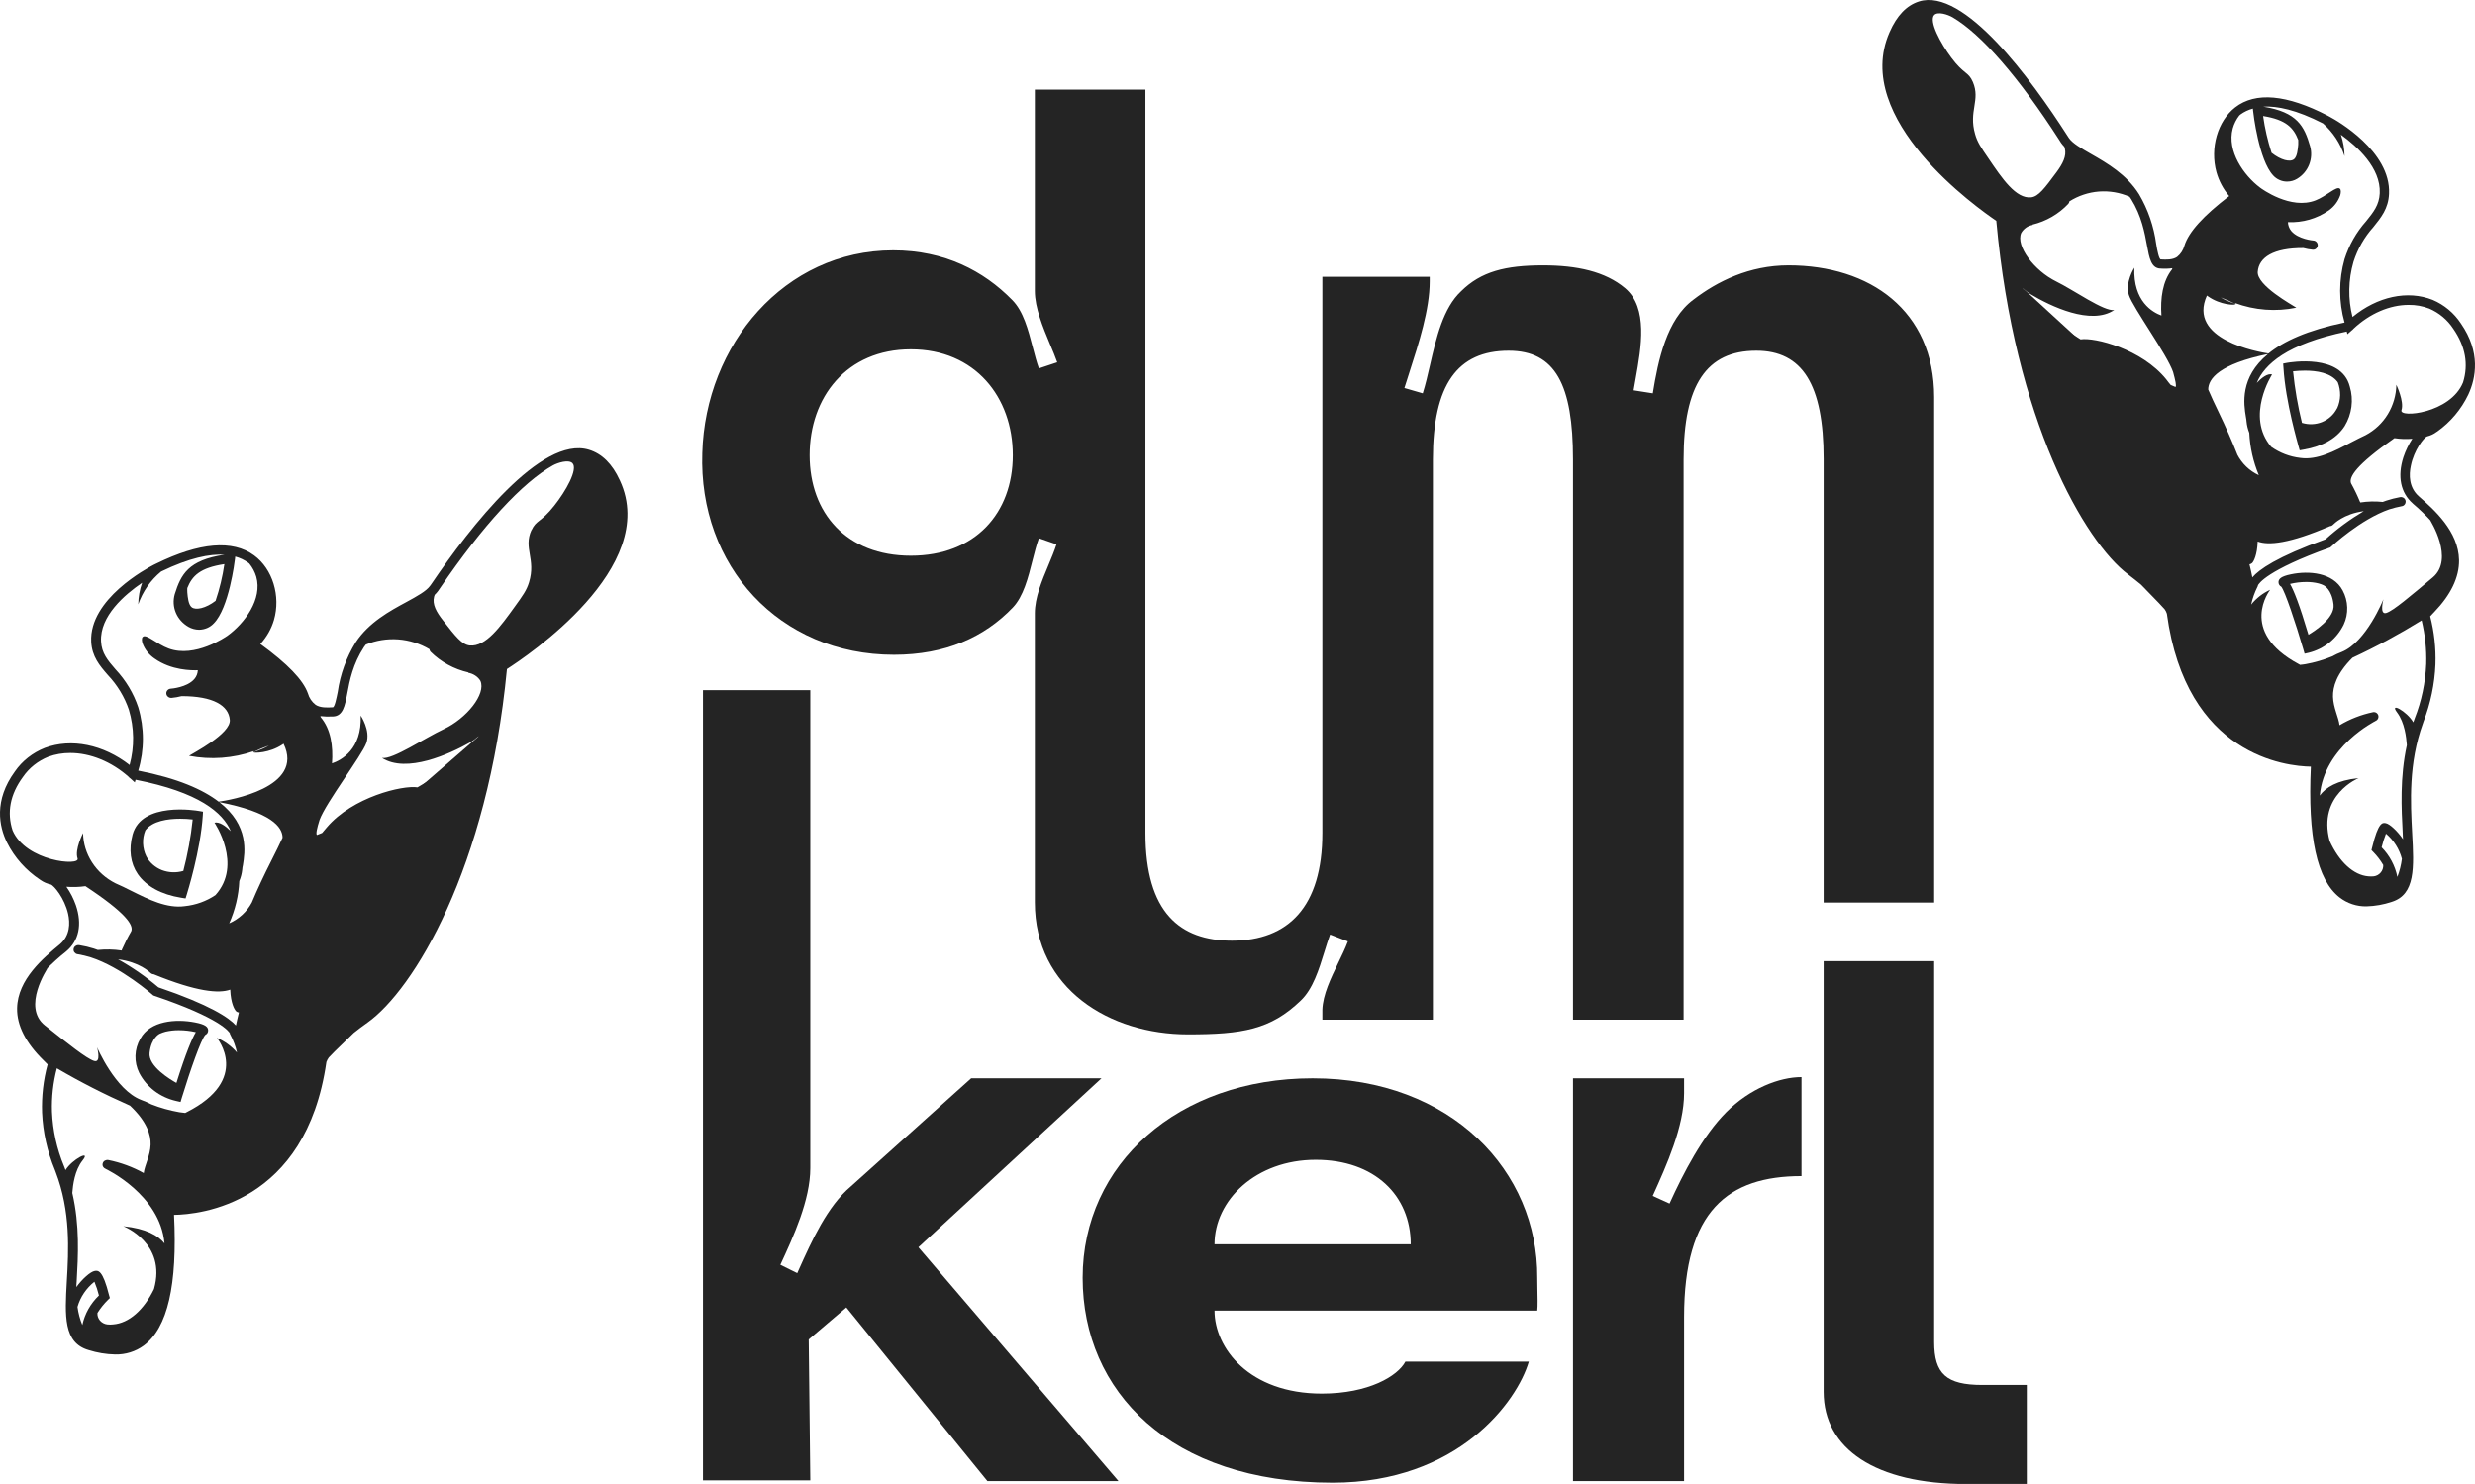
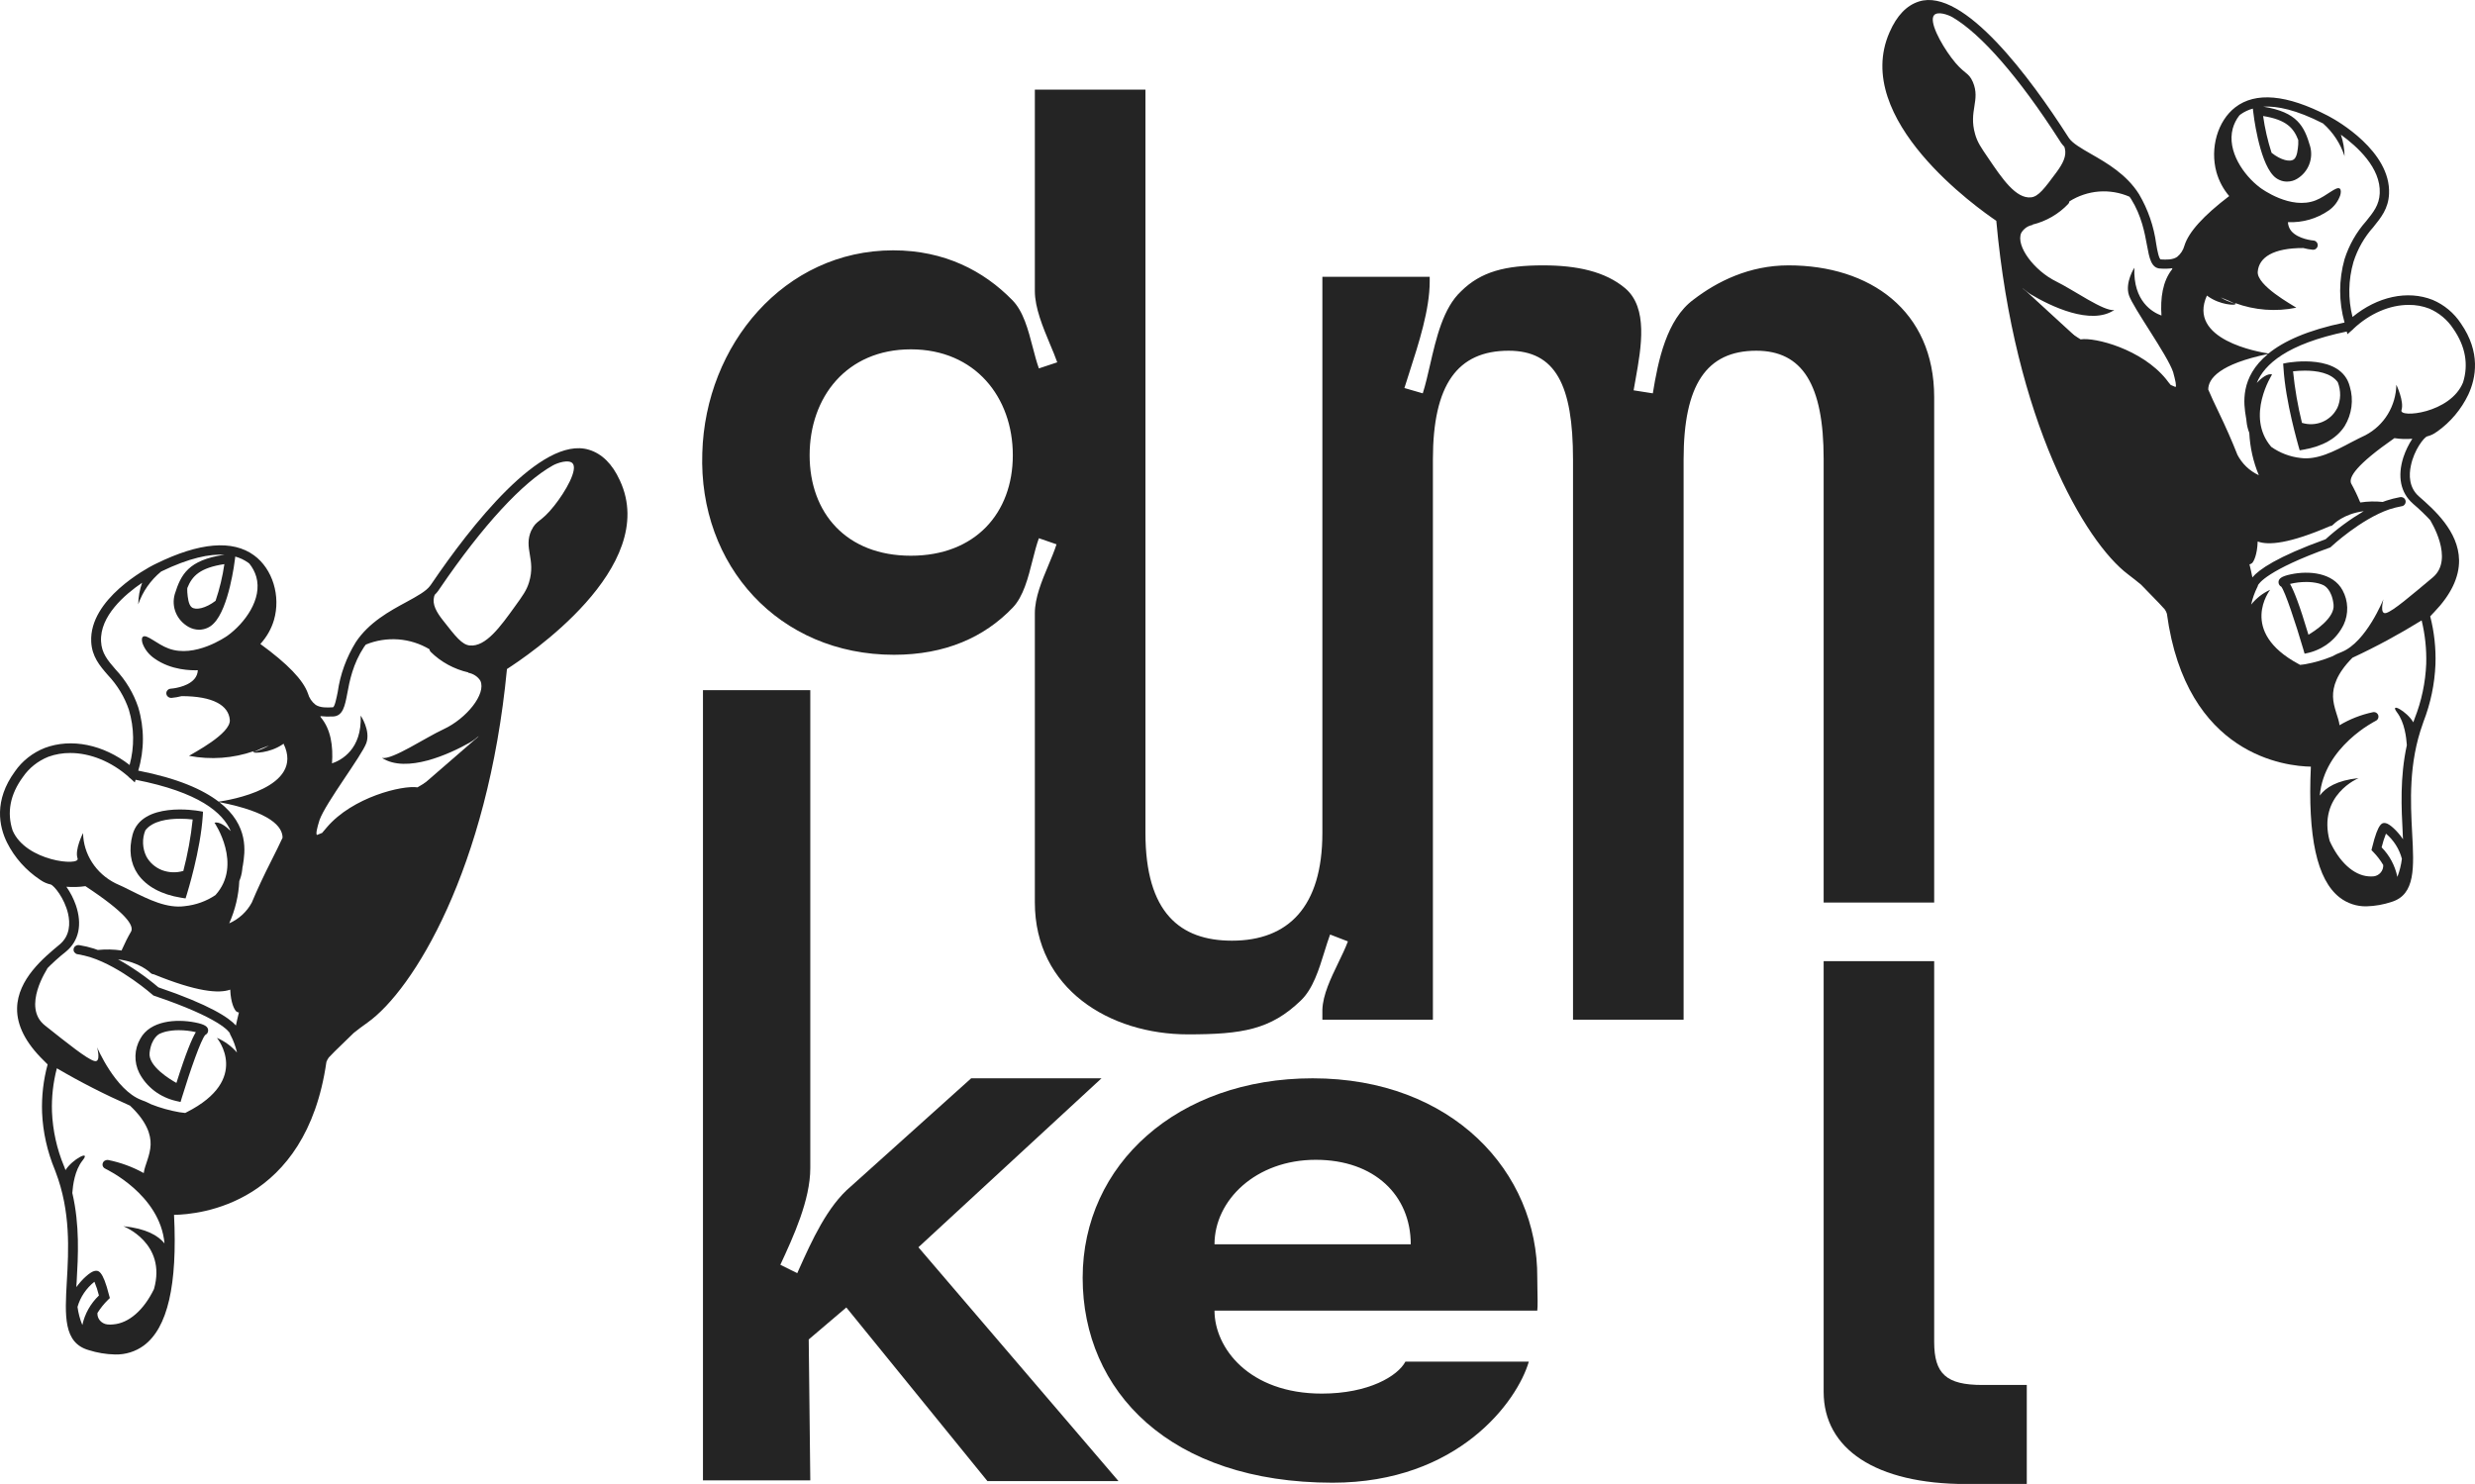
<svg xmlns="http://www.w3.org/2000/svg" viewBox="0 0 41 24.583" fill="none">
  <path fill-rule="evenodd" clip-rule="evenodd" d="M17.395 5.704C17.275 5.416 17.143 5.099 17.143 4.821V1.485H18.975L18.975 13.799C18.975 15.121 19.55 15.583 20.408 15.583C21.343 15.583 21.906 15.02 21.906 13.799L21.906 4.586H23.684V4.661C23.684 5.129 23.503 5.686 23.348 6.167C23.319 6.257 23.291 6.344 23.265 6.428L23.569 6.516C23.614 6.374 23.651 6.214 23.689 6.048C23.793 5.596 23.907 5.102 24.204 4.825C24.535 4.497 24.941 4.396 25.563 4.396C26.122 4.396 26.592 4.497 26.922 4.775C27.305 5.1 27.189 5.752 27.096 6.273C27.084 6.34 27.072 6.404 27.062 6.466L27.38 6.516C27.468 5.974 27.608 5.292 28.053 4.964C28.447 4.661 28.98 4.396 29.628 4.396C30.974 4.396 32.041 5.142 32.041 6.58V14.951H30.21V7.603C30.21 6.367 29.856 5.81 29.094 5.81C28.268 5.81 27.89 6.375 27.89 7.611V16.892H26.058V7.611C26.058 6.375 25.767 5.81 24.992 5.81C24.141 5.81 23.737 6.375 23.737 7.611L23.737 16.892H21.906V16.728C21.914 16.478 22.046 16.206 22.17 15.949C22.23 15.826 22.287 15.707 22.329 15.595L22.034 15.481C22.002 15.568 21.972 15.664 21.941 15.764C21.85 16.059 21.749 16.385 21.548 16.575C21.048 17.058 20.575 17.135 19.678 17.135C18.385 17.135 17.143 16.384 17.143 14.947V10.159C17.143 9.9 17.258 9.626 17.367 9.365C17.417 9.245 17.466 9.129 17.502 9.017L17.21 8.916C17.17 9.025 17.138 9.152 17.105 9.281C17.032 9.572 16.953 9.881 16.778 10.064C16.308 10.556 15.66 10.847 14.809 10.847C12.904 10.847 11.57 9.37 11.634 7.503C11.685 5.712 12.993 4.147 14.796 4.147C15.647 4.147 16.295 4.488 16.765 4.967C16.953 5.153 17.033 5.465 17.109 5.756C17.141 5.879 17.172 5.998 17.21 6.103L17.514 6.002C17.481 5.908 17.439 5.808 17.395 5.704ZM13.412 7.541C13.412 8.5 14.022 9.206 15.089 9.206C16.155 9.206 16.778 8.5 16.778 7.541C16.778 6.582 16.155 5.787 15.089 5.787C14.022 5.787 13.412 6.582 13.412 7.541Z" fill="#242424" />
  <path d="M14.096 19.653C13.706 19.979 13.445 20.56 13.234 21.03C13.225 21.051 13.216 21.071 13.207 21.091L12.927 20.952C13.143 20.485 13.423 19.88 13.423 19.35V11.433H11.645V24.523H13.423L13.397 22.189L14.02 21.659L16.357 24.535H18.528L15.214 20.662L18.247 17.863H16.088L14.096 19.653Z" fill="#242424" />
  <path fill-rule="evenodd" clip-rule="evenodd" d="M22.075 24.562C24.158 24.562 25.136 23.212 25.326 22.556H23.282C23.155 22.796 22.672 23.086 21.897 23.086C20.691 23.086 20.119 22.329 20.119 21.711H25.466C25.475 21.641 25.471 21.473 25.468 21.331C25.467 21.268 25.466 21.211 25.466 21.168C25.479 19.414 24.056 17.863 21.745 17.863C19.509 17.863 17.935 19.288 17.935 21.168C17.935 23.048 19.382 24.562 22.075 24.562ZM20.119 20.613C20.119 19.881 20.805 19.213 21.796 19.213C22.773 19.213 23.37 19.806 23.37 20.613H20.119Z" fill="#242424" />
-   <path d="M27.657 19.938C27.886 19.433 28.206 18.815 28.597 18.424C28.988 18.032 29.477 17.843 29.843 17.843V19.483C28.622 19.483 27.898 20.064 27.898 21.817V24.535H26.058V17.863H27.898V18.108C27.898 18.662 27.608 19.303 27.38 19.808L27.378 19.811L27.657 19.938Z" fill="#242424" />
  <path d="M30.21 23.057C30.21 24.003 31.073 24.584 32.572 24.584H33.575V22.943H32.839C32.242 22.943 32.041 22.76 32.041 22.23V15.922H30.21V23.057Z" fill="#242424" />
  <path d="M10.27 7.962L10.266 7.954C10.143 7.685 9.971 7.515 9.755 7.45C8.965 7.211 7.785 8.735 7.153 9.665L7.125 9.704C7.061 9.793 6.91 9.876 6.734 9.972C6.456 10.122 6.111 10.31 5.894 10.638C5.738 10.891 5.636 11.171 5.595 11.461C5.574 11.563 5.545 11.716 5.513 11.717H5.505C5.421 11.722 5.307 11.727 5.229 11.676C5.166 11.628 5.121 11.561 5.101 11.487C5.022 11.264 4.765 10.997 4.313 10.668C4.418 10.553 4.495 10.418 4.538 10.272C4.654 9.875 4.516 9.424 4.209 9.2C3.853 8.939 3.305 8.985 2.587 9.337L2.544 9.358C2.435 9.414 1.477 9.924 1.511 10.631C1.523 10.876 1.651 11.027 1.786 11.182C1.944 11.349 2.063 11.545 2.135 11.758C2.224 12.057 2.229 12.372 2.147 12.673C1.711 12.334 1.183 12.225 0.742 12.39C0.54 12.47 0.367 12.606 0.247 12.78C-0.104 13.261 -0.017 13.69 0.118 13.961C0.241 14.206 0.429 14.417 0.663 14.573L0.672 14.579C0.722 14.614 0.779 14.639 0.84 14.652C0.894 14.668 1.069 14.879 1.128 15.137C1.162 15.289 1.165 15.5 0.986 15.648C0.728 15.862 0.291 16.221 0.283 16.703C0.278 16.986 0.426 17.276 0.72 17.564C0.723 17.567 0.726 17.57 0.728 17.572C0.748 17.592 0.767 17.611 0.789 17.633C0.718 17.893 0.688 18.161 0.697 18.429C0.711 18.755 0.783 19.076 0.909 19.38L0.921 19.412C1.173 20.07 1.137 20.712 1.107 21.228C1.075 21.796 1.049 22.244 1.467 22.365C1.609 22.41 1.757 22.435 1.907 22.438C2.079 22.442 2.246 22.39 2.382 22.29C2.777 21.997 2.941 21.288 2.883 20.125C3.307 20.119 5.069 19.951 5.407 17.592C5.417 17.566 5.43 17.541 5.446 17.519L5.545 17.417L5.86 17.111C5.924 17.059 6.001 17.002 6.088 16.94C6.844 16.403 8.08 14.401 8.398 11.083C8.713 10.88 10.938 9.403 10.27 7.962ZM0.209 13.758C0.111 13.46 0.167 13.161 0.38 12.871C0.482 12.722 0.629 12.605 0.802 12.536C0.918 12.494 1.041 12.473 1.165 12.474C1.493 12.474 1.846 12.615 2.134 12.872C2.14 12.881 2.148 12.889 2.158 12.894L2.233 12.961L2.246 12.917C3.298 13.123 3.69 13.461 3.823 13.768C3.739 13.685 3.634 13.608 3.553 13.628C3.553 13.628 4.026 14.322 3.569 14.828C3.419 14.929 3.244 14.992 3.061 15.011C2.765 15.052 2.463 14.901 2.172 14.756C2.084 14.712 1.999 14.669 1.914 14.633C1.754 14.553 1.619 14.433 1.525 14.286C1.43 14.14 1.379 13.972 1.376 13.8C1.376 13.8 1.234 14.075 1.285 14.22C1.335 14.352 0.431 14.273 0.209 13.758ZM1.364 21.95C1.324 21.854 1.298 21.753 1.284 21.65C1.33 21.487 1.428 21.342 1.564 21.233C1.595 21.307 1.62 21.383 1.639 21.461C1.499 21.595 1.404 21.765 1.364 21.95ZM2.043 20.313C2.043 20.313 2.766 20.591 2.551 21.354C2.383 21.701 2.135 21.921 1.873 21.94C1.841 21.944 1.809 21.944 1.776 21.94C1.729 21.934 1.687 21.911 1.656 21.876C1.626 21.841 1.611 21.796 1.614 21.751C1.663 21.672 1.722 21.599 1.789 21.533L1.82 21.503L1.808 21.461C1.701 21.032 1.625 21.045 1.569 21.054C1.499 21.065 1.361 21.188 1.265 21.322C1.265 21.292 1.268 21.261 1.27 21.231C1.294 20.807 1.323 20.301 1.198 19.762C1.208 19.637 1.235 19.389 1.37 19.221C1.512 19.042 1.197 19.203 1.085 19.384C1.081 19.374 1.078 19.364 1.074 19.353L1.061 19.32C0.941 19.032 0.874 18.727 0.861 18.417C0.853 18.175 0.88 17.932 0.942 17.697C1.332 17.926 1.737 18.132 2.154 18.316C2.435 18.581 2.5 18.8 2.495 18.962C2.489 19.145 2.396 19.306 2.381 19.433C2.2 19.332 2.002 19.259 1.796 19.217C1.776 19.213 1.755 19.217 1.738 19.226C1.72 19.236 1.707 19.252 1.702 19.271C1.696 19.289 1.698 19.309 1.707 19.326C1.717 19.343 1.733 19.357 1.752 19.363H1.749C1.749 19.363 2.653 19.786 2.725 20.598C2.62 20.468 2.42 20.351 2.043 20.313ZM3.593 17.193C3.593 17.193 4.167 17.881 3.091 18.425L3.068 18.437C3.031 18.434 2.998 18.429 2.972 18.425C2.813 18.397 2.657 18.354 2.508 18.295C2.454 18.267 2.397 18.242 2.339 18.221C1.908 18.056 1.608 17.349 1.608 17.349C1.608 17.349 1.684 17.615 1.558 17.575C1.432 17.535 1.131 17.294 0.744 16.987C0.357 16.681 0.789 16.039 0.789 16.039L0.761 16.064C0.865 15.957 0.976 15.856 1.094 15.763C1.308 15.586 1.365 15.314 1.257 14.996C1.219 14.888 1.167 14.785 1.1 14.69C1.205 14.698 1.311 14.695 1.415 14.68C2.09 15.125 2.216 15.328 2.174 15.427C2.116 15.526 2.065 15.629 2.019 15.733C2.019 15.737 2.019 15.741 2.015 15.746C1.884 15.726 1.751 15.724 1.62 15.737C1.598 15.729 1.576 15.721 1.555 15.714C1.478 15.69 1.399 15.671 1.319 15.658C1.308 15.656 1.297 15.655 1.286 15.657C1.275 15.658 1.265 15.662 1.256 15.668C1.246 15.673 1.239 15.681 1.232 15.689C1.226 15.698 1.222 15.707 1.22 15.718C1.218 15.728 1.218 15.738 1.22 15.748C1.222 15.759 1.227 15.768 1.233 15.777C1.24 15.785 1.248 15.792 1.257 15.798C1.266 15.803 1.277 15.807 1.288 15.808C1.36 15.82 1.432 15.837 1.503 15.859C2.01 16.023 2.522 16.475 2.527 16.479L2.539 16.49L2.555 16.496C3.653 16.867 3.796 17.092 3.809 17.119V17.128L3.818 17.145C3.867 17.237 3.903 17.335 3.926 17.436C3.836 17.332 3.722 17.248 3.593 17.193ZM3.908 16.988C3.794 16.86 3.479 16.647 2.624 16.356C2.418 16.181 2.194 16.025 1.955 15.892C2.31 15.936 2.483 16.107 2.492 16.116C2.506 16.13 2.526 16.139 2.547 16.14C3.257 16.43 3.626 16.462 3.814 16.394C3.823 16.624 3.886 16.721 3.903 16.743C3.909 16.751 3.918 16.758 3.927 16.763C3.936 16.768 3.947 16.771 3.958 16.772C3.939 16.852 3.92 16.926 3.908 16.988ZM4.504 14.24C4.37 14.503 4.26 14.739 4.171 14.952C4.09 15.103 3.959 15.224 3.797 15.296C3.896 15.074 3.953 14.836 3.964 14.595C3.99 14.534 4.006 14.47 4.013 14.404C4.013 14.384 4.018 14.36 4.024 14.332C4.058 14.118 4.131 13.675 3.633 13.288C4.491 13.455 4.68 13.698 4.681 13.877C4.628 13.992 4.569 14.112 4.504 14.24ZM3.622 13.28C3.358 13.078 2.944 12.894 2.29 12.766C2.393 12.423 2.393 12.06 2.29 11.717C2.213 11.485 2.084 11.27 1.913 11.088C1.784 10.939 1.683 10.82 1.674 10.625C1.652 10.206 2.066 9.85 2.354 9.654C2.313 9.769 2.292 9.89 2.29 10.011C2.363 9.801 2.493 9.613 2.669 9.468C3.138 9.24 3.475 9.175 3.717 9.19C3.118 9.278 2.997 9.518 2.895 9.843C2.866 9.945 2.872 10.053 2.913 10.151C2.954 10.249 3.028 10.331 3.123 10.385C3.176 10.415 3.236 10.431 3.298 10.432C3.344 10.431 3.389 10.422 3.431 10.404C3.473 10.386 3.51 10.36 3.541 10.327C3.794 10.073 3.888 9.297 3.892 9.264L3.897 9.22C3.974 9.241 4.047 9.275 4.111 9.321C4.118 9.326 4.124 9.332 4.131 9.337C4.183 9.402 4.222 9.475 4.245 9.553C4.352 9.925 4.051 10.327 3.767 10.532C3.739 10.551 3.229 10.905 2.793 10.743C2.599 10.672 2.427 10.498 2.367 10.549C2.341 10.57 2.351 10.623 2.361 10.657C2.398 10.759 2.468 10.846 2.56 10.909C2.841 11.108 3.176 11.106 3.277 11.103C3.275 11.156 3.255 11.207 3.22 11.248C3.1 11.388 2.838 11.408 2.833 11.408C2.811 11.409 2.791 11.417 2.777 11.432C2.762 11.447 2.754 11.467 2.755 11.487C2.756 11.507 2.765 11.527 2.781 11.54C2.796 11.554 2.817 11.562 2.839 11.561H2.844C2.9 11.556 2.954 11.546 3.008 11.532C3.533 11.532 3.787 11.687 3.807 11.925C3.827 12.154 3.198 12.476 3.131 12.521C3.49 12.59 3.862 12.563 4.205 12.443L4.19 12.463C4.276 12.42 4.365 12.382 4.456 12.35C4.319 12.432 4.198 12.452 4.202 12.464C4.206 12.476 4.46 12.479 4.678 12.334L4.697 12.32C5.054 13.051 3.792 13.256 3.622 13.28ZM3.717 9.345C3.687 9.552 3.638 9.755 3.571 9.953C3.41 10.076 3.243 10.114 3.175 10.059C3.121 10.015 3.11 9.896 3.103 9.814C3.1 9.778 3.103 9.753 3.103 9.741C3.182 9.542 3.312 9.406 3.717 9.345ZM7.785 12.299C7.837 12.27 7.884 12.235 7.927 12.196C7.798 12.472 7.385 12.773 6.916 13.043C6.668 13.005 5.842 13.203 5.414 13.706C5.388 13.736 5.361 13.771 5.336 13.798L5.25 13.832C5.23 13.814 5.25 13.721 5.294 13.582C5.399 13.293 5.996 12.515 6.069 12.308C6.142 12.101 5.975 11.854 5.975 11.854C5.998 12.414 5.653 12.594 5.5 12.646C5.52 12.361 5.482 12.081 5.312 11.88L5.308 11.863C5.376 11.871 5.444 11.873 5.512 11.869H5.52C5.68 11.861 5.714 11.696 5.753 11.487C5.791 11.278 5.847 10.997 6.03 10.718C6.039 10.704 6.05 10.691 6.06 10.678C6.229 10.608 6.413 10.579 6.597 10.592C6.781 10.606 6.958 10.662 7.114 10.755C7.115 10.77 7.122 10.785 7.133 10.797C7.303 10.966 7.521 11.085 7.761 11.14L7.757 11.145C7.799 11.152 7.838 11.168 7.873 11.191C7.908 11.214 7.937 11.243 7.958 11.278C8.057 11.495 7.728 11.904 7.348 12.08C7.038 12.224 6.503 12.588 6.328 12.556C6.735 12.817 7.446 12.492 7.787 12.299H7.785ZM8.803 8.783C8.667 9.083 8.881 9.262 8.764 9.646C8.724 9.778 8.66 9.867 8.531 10.045C8.292 10.377 8.049 10.718 7.782 10.693C7.652 10.679 7.549 10.546 7.34 10.279C7.228 10.138 7.158 10.01 7.191 9.884C7.193 9.874 7.197 9.864 7.201 9.854C7.222 9.834 7.241 9.812 7.258 9.789L7.286 9.748C8.002 8.697 8.66 7.989 9.159 7.71C9.243 7.664 9.417 7.61 9.482 7.672C9.582 7.77 9.369 8.143 9.181 8.378C8.96 8.659 8.884 8.611 8.805 8.783H8.803Z" fill="#242424" />
  <path d="M3.003 14.872L3.074 14.883L3.094 14.819C3.103 14.789 3.322 14.087 3.359 13.513L3.363 13.446L3.293 13.434C3.254 13.427 2.345 13.275 2.196 13.827C2.131 14.072 2.159 14.301 2.283 14.481C2.424 14.683 2.672 14.819 3.003 14.872ZM2.408 13.755C2.527 13.598 2.782 13.563 2.983 13.563C3.053 13.563 3.123 13.567 3.192 13.575C3.162 13.865 3.109 14.152 3.035 14.435V14.428C2.919 14.462 2.795 14.457 2.682 14.414C2.571 14.37 2.479 14.29 2.424 14.187C2.391 14.12 2.373 14.047 2.37 13.973C2.367 13.898 2.38 13.824 2.408 13.755Z" fill="#242424" />
  <path d="M3.229 16.937C2.914 16.876 2.488 16.908 2.325 17.206C2.275 17.292 2.247 17.389 2.244 17.488C2.241 17.587 2.262 17.685 2.307 17.775C2.367 17.89 2.452 17.991 2.557 18.071C2.662 18.151 2.785 18.208 2.916 18.238L2.991 18.255L3.012 18.185C3.152 17.727 3.331 17.218 3.4 17.145C3.415 17.138 3.428 17.126 3.437 17.112C3.445 17.098 3.449 17.082 3.448 17.065C3.444 17.012 3.406 16.971 3.229 16.937ZM2.92 17.938C2.824 17.885 2.452 17.663 2.478 17.441C2.507 17.186 2.645 17.125 2.645 17.125C2.676 17.111 2.709 17.099 2.743 17.09C2.815 17.074 2.889 17.065 2.963 17.066C3.057 17.066 3.152 17.077 3.244 17.098C3.182 17.202 3.083 17.431 2.923 17.938H2.92Z" fill="#242424" />
-   <path d="M4.445 17.11C4.796 18.231 3.406 18.983 3.406 18.983C3.406 18.983 3.166 19.391 3.851 19.268C4.536 19.144 4.884 18.566 5.019 18.125C5.153 17.684 4.445 17.11 4.445 17.11Z" fill="#242424" />
+   <path d="M4.445 17.11C4.796 18.231 3.406 18.983 3.406 18.983C3.406 18.983 3.166 19.391 3.851 19.268C4.536 19.144 4.884 18.566 5.019 18.125Z" fill="#242424" />
  <path d="M6.955 13.043C6.955 13.043 6.317 13.893 5.74 14.261C5.388 14.489 5.092 14.787 4.873 15.135C4.767 15.341 4.67 15.589 4.76 15.715C4.912 15.929 5.553 15.728 5.992 15.46C7.439 14.576 7.929 12.198 7.929 12.198L6.955 13.043Z" fill="#242424" />
  <path d="M40.207 7.229C40.264 7.215 40.318 7.19 40.365 7.154L40.374 7.149C40.595 6.992 40.772 6.781 40.889 6.537C41.016 6.263 41.098 5.837 40.767 5.359C40.653 5.185 40.49 5.049 40.299 4.968C39.882 4.803 39.383 4.912 38.971 5.251C38.895 4.951 38.901 4.636 38.987 4.338C39.055 4.125 39.167 3.928 39.316 3.762C39.444 3.603 39.565 3.456 39.576 3.211C39.609 2.504 38.704 1.993 38.6 1.938L38.56 1.916C37.879 1.564 37.364 1.518 37.027 1.779C36.737 2.004 36.607 2.452 36.717 2.852C36.758 2.998 36.83 3.133 36.928 3.248C36.501 3.574 36.257 3.843 36.187 4.068C36.167 4.142 36.125 4.208 36.065 4.256C35.99 4.307 35.882 4.302 35.804 4.298H35.796C35.766 4.298 35.735 4.143 35.719 4.041C35.68 3.751 35.584 3.471 35.435 3.218C35.23 2.89 34.904 2.702 34.642 2.552C34.475 2.456 34.331 2.373 34.272 2.285L34.246 2.245C33.646 1.31 32.531 -0.213 31.788 0.025C31.583 0.09 31.422 0.26 31.304 0.529L31.3 0.538C30.67 1.978 32.772 3.456 33.07 3.658C33.371 6.976 34.538 8.978 35.253 9.515C35.335 9.577 35.406 9.634 35.469 9.686L35.766 9.992L35.86 10.094C35.876 10.116 35.888 10.141 35.896 10.167C36.216 12.526 37.881 12.694 38.281 12.7C38.227 13.863 38.382 14.572 38.755 14.865C38.883 14.965 39.042 15.018 39.204 15.014C39.346 15.01 39.486 14.985 39.62 14.94C40.014 14.818 39.99 14.371 39.959 13.804C39.932 13.288 39.898 12.646 40.136 11.987L40.146 11.957C40.264 11.653 40.332 11.331 40.345 11.005C40.354 10.737 40.325 10.47 40.258 10.21C40.278 10.19 40.296 10.171 40.315 10.149C40.318 10.146 40.321 10.144 40.323 10.141C40.6 9.853 40.74 9.563 40.736 9.279C40.728 8.798 40.317 8.439 40.072 8.224C39.903 8.077 39.905 7.865 39.938 7.714C39.99 7.455 40.155 7.245 40.207 7.229ZM32.939 2.622C32.817 2.444 32.756 2.355 32.719 2.222C32.608 1.838 32.811 1.66 32.682 1.359C32.608 1.185 32.535 1.237 32.325 0.955C32.149 0.72 31.947 0.347 32.042 0.248C32.103 0.187 32.266 0.24 32.347 0.287C32.82 0.565 33.441 1.274 34.116 2.324L34.142 2.365C34.159 2.389 34.177 2.41 34.197 2.431C34.201 2.441 34.204 2.451 34.206 2.461C34.237 2.587 34.17 2.714 34.066 2.855C33.868 3.122 33.769 3.255 33.648 3.269C33.395 3.298 33.164 2.954 32.939 2.622ZM36.039 6.411L35.959 6.377C35.934 6.35 35.91 6.316 35.886 6.285C35.481 5.782 34.7 5.584 34.467 5.622C34.023 5.352 33.632 5.051 33.511 4.775C33.551 4.814 33.596 4.849 33.645 4.878C33.967 5.071 34.639 5.396 35.025 5.135C34.858 5.167 34.35 4.803 34.059 4.661C33.701 4.485 33.389 4.076 33.483 3.859C33.503 3.824 33.531 3.794 33.563 3.771C33.596 3.748 33.634 3.733 33.673 3.726L33.669 3.721C33.896 3.666 34.102 3.547 34.263 3.377C34.273 3.366 34.279 3.351 34.281 3.336C34.428 3.243 34.596 3.187 34.769 3.173C34.943 3.16 35.117 3.189 35.277 3.259C35.286 3.272 35.296 3.284 35.304 3.298C35.477 3.576 35.529 3.86 35.567 4.068C35.605 4.275 35.636 4.442 35.786 4.449H35.795C35.859 4.454 35.923 4.452 35.986 4.443C35.985 4.449 35.984 4.455 35.983 4.46C35.823 4.662 35.787 4.942 35.806 5.227C35.662 5.175 35.335 4.995 35.357 4.435C35.357 4.435 35.199 4.68 35.267 4.889C35.335 5.098 35.9 5.873 35.999 6.163C36.036 6.3 36.058 6.393 36.039 6.411ZM38.961 5.471C38.97 5.465 38.978 5.458 38.984 5.449C39.257 5.191 39.591 5.051 39.899 5.051C40.016 5.049 40.133 5.07 40.242 5.112C40.405 5.182 40.544 5.298 40.641 5.447C40.842 5.737 40.895 6.036 40.802 6.335C40.593 6.85 39.738 6.928 39.782 6.795C39.83 6.65 39.697 6.374 39.697 6.374C39.694 6.546 39.645 6.714 39.556 6.861C39.467 7.008 39.34 7.127 39.188 7.208C39.108 7.245 39.027 7.287 38.944 7.33C38.669 7.476 38.383 7.626 38.105 7.586C37.932 7.566 37.767 7.503 37.624 7.402C37.192 6.896 37.639 6.203 37.639 6.203C37.563 6.182 37.464 6.26 37.385 6.343C37.511 6.037 37.881 5.698 38.875 5.492L38.887 5.536L38.961 5.471ZM36.56 4.897L36.578 4.91C36.784 5.055 37.023 5.057 37.029 5.041C37.034 5.024 36.917 5.009 36.788 4.927C36.874 4.959 36.958 4.996 37.039 5.039L37.025 5.02C37.35 5.14 37.701 5.167 38.04 5.097C37.976 5.053 37.382 4.73 37.401 4.501C37.42 4.263 37.66 4.107 38.156 4.109C38.207 4.123 38.258 4.132 38.311 4.137H38.316C38.336 4.138 38.356 4.131 38.37 4.117C38.385 4.103 38.394 4.084 38.395 4.064C38.395 4.043 38.388 4.024 38.374 4.009C38.361 3.994 38.342 3.985 38.321 3.984C38.321 3.984 38.071 3.964 37.955 3.825C37.922 3.784 37.903 3.733 37.901 3.68C38.143 3.691 38.381 3.623 38.579 3.485C38.667 3.423 38.733 3.335 38.768 3.234C38.777 3.2 38.786 3.147 38.761 3.125C38.706 3.078 38.542 3.248 38.36 3.319C37.947 3.481 37.465 3.128 37.439 3.108C37.17 2.906 36.887 2.504 36.987 2.129C37.009 2.051 37.045 1.978 37.095 1.914C37.102 1.908 37.108 1.902 37.114 1.897C37.176 1.852 37.246 1.819 37.32 1.799L37.325 1.843C37.328 1.876 37.418 2.652 37.657 2.907C37.686 2.939 37.722 2.965 37.762 2.982C37.802 3 37.845 3.009 37.889 3.008C37.947 3.008 38.004 2.992 38.053 2.962C38.143 2.908 38.213 2.826 38.252 2.728C38.291 2.63 38.297 2.522 38.268 2.421C38.173 2.095 38.058 1.856 37.492 1.767C37.72 1.753 38.041 1.818 38.483 2.045C38.648 2.191 38.771 2.378 38.839 2.587C38.838 2.466 38.817 2.346 38.778 2.231C39.05 2.427 39.441 2.781 39.422 3.201C39.413 3.397 39.317 3.515 39.196 3.665C39.034 3.847 38.913 4.061 38.839 4.293C38.742 4.636 38.742 5 38.839 5.343C38.221 5.471 37.828 5.654 37.579 5.856C37.419 5.832 36.226 5.628 36.56 4.894V4.897ZM37.49 1.922C37.873 1.983 37.995 2.119 38.072 2.319C38.073 2.343 38.073 2.367 38.072 2.392C38.065 2.472 38.055 2.591 38.004 2.636C37.939 2.692 37.781 2.652 37.63 2.531C37.566 2.332 37.519 2.129 37.49 1.922ZM37.062 7.528C36.978 7.315 36.875 7.079 36.748 6.816C36.687 6.689 36.631 6.572 36.581 6.453C36.581 6.274 36.764 6.031 37.572 5.864C37.101 6.251 37.169 6.694 37.205 6.908C37.21 6.936 37.214 6.96 37.215 6.98C37.221 7.046 37.237 7.11 37.261 7.171C37.273 7.412 37.326 7.65 37.419 7.872C37.264 7.801 37.139 7.68 37.061 7.528H37.062ZM37.316 9.319C37.332 9.297 37.392 9.2 37.4 8.97C37.577 9.037 37.926 9.006 38.597 8.716C38.607 8.715 38.617 8.713 38.625 8.709C38.634 8.705 38.642 8.699 38.649 8.692C38.657 8.683 38.821 8.512 39.157 8.468C38.931 8.602 38.719 8.757 38.525 8.933C37.717 9.224 37.419 9.437 37.312 9.565C37.3 9.504 37.284 9.429 37.264 9.348C37.274 9.347 37.284 9.343 37.292 9.338C37.301 9.333 37.309 9.327 37.315 9.319H37.316ZM39.714 14.527C39.676 14.342 39.586 14.172 39.453 14.037C39.472 13.96 39.496 13.884 39.525 13.81C39.654 13.919 39.746 14.064 39.789 14.227C39.776 14.33 39.751 14.43 39.714 14.527ZM40.001 11.902L39.989 11.934C39.985 11.945 39.982 11.956 39.978 11.966C39.872 11.782 39.574 11.623 39.709 11.802C39.836 11.971 39.862 12.218 39.871 12.344C39.754 12.881 39.781 13.387 39.803 13.812C39.803 13.843 39.806 13.873 39.808 13.903C39.717 13.769 39.587 13.647 39.521 13.636C39.468 13.627 39.399 13.614 39.295 14.042L39.285 14.083L39.314 14.113C39.378 14.178 39.434 14.251 39.48 14.33C39.482 14.376 39.467 14.42 39.438 14.454C39.409 14.489 39.368 14.511 39.324 14.517C39.293 14.52 39.263 14.52 39.232 14.517C38.988 14.497 38.75 14.278 38.592 13.93C38.389 13.168 39.072 12.89 39.072 12.89C38.716 12.927 38.526 13.045 38.429 13.179C38.499 12.366 39.353 11.943 39.353 11.943H39.35C39.368 11.937 39.383 11.924 39.392 11.907C39.401 11.889 39.403 11.87 39.398 11.851C39.392 11.832 39.38 11.817 39.364 11.807C39.347 11.797 39.327 11.794 39.309 11.798C39.114 11.839 38.927 11.912 38.756 12.014C38.742 11.886 38.653 11.724 38.648 11.542C38.644 11.38 38.705 11.161 38.97 10.896C39.364 10.713 39.746 10.506 40.116 10.277C40.173 10.513 40.199 10.755 40.192 10.997C40.179 11.307 40.115 11.612 40.001 11.901V11.902ZM39.969 8.341C40.08 8.435 40.185 8.536 40.283 8.643L40.257 8.617C40.257 8.617 40.666 9.259 40.3 9.566C39.934 9.872 39.65 10.116 39.531 10.154C39.411 10.191 39.483 9.927 39.483 9.927C39.483 9.927 39.2 10.635 38.793 10.8C38.738 10.821 38.684 10.845 38.633 10.874C38.491 10.932 38.344 10.975 38.194 11.002C38.169 11.006 38.138 11.011 38.102 11.014C38.095 11.01 38.088 11.007 38.081 11.002C37.065 10.458 37.607 9.77 37.607 9.77C37.484 9.826 37.377 9.91 37.292 10.015C37.314 9.914 37.349 9.816 37.395 9.723L37.403 9.707V9.698C37.416 9.67 37.551 9.446 38.588 9.074L38.603 9.069L38.615 9.058C38.62 9.053 39.103 8.602 39.582 8.437C39.648 8.416 39.717 8.399 39.785 8.386C39.796 8.385 39.806 8.381 39.815 8.376C39.823 8.371 39.831 8.363 39.837 8.355C39.843 8.347 39.847 8.337 39.849 8.327C39.852 8.317 39.852 8.306 39.85 8.296C39.848 8.286 39.844 8.276 39.838 8.268C39.832 8.259 39.825 8.252 39.816 8.246C39.807 8.241 39.797 8.237 39.787 8.235C39.777 8.234 39.766 8.234 39.756 8.236C39.681 8.25 39.605 8.269 39.532 8.293C39.512 8.3 39.492 8.307 39.471 8.315C39.347 8.302 39.222 8.305 39.099 8.324C39.099 8.32 39.099 8.315 39.094 8.312C39.051 8.207 39.002 8.105 38.947 8.006C38.908 7.906 39.026 7.703 39.665 7.258C39.763 7.273 39.863 7.277 39.962 7.268C39.9 7.363 39.85 7.466 39.814 7.574C39.712 7.891 39.767 8.163 39.969 8.34V8.341Z" fill="#242424" />
  <path d="M37.889 6.01L37.822 6.023L37.827 6.09C37.861 6.664 38.071 7.365 38.077 7.395L38.096 7.46L38.163 7.448C38.476 7.395 38.712 7.26 38.841 7.058C38.9 6.961 38.938 6.853 38.953 6.74C38.968 6.627 38.959 6.513 38.926 6.404C38.786 5.852 37.927 6.004 37.889 6.01ZM38.715 6.764C38.663 6.867 38.575 6.947 38.468 6.991C38.362 7.034 38.244 7.039 38.135 7.005V7.011C38.065 6.729 38.015 6.441 37.986 6.151C38.051 6.144 38.117 6.14 38.184 6.14C38.373 6.14 38.614 6.174 38.727 6.332C38.754 6.401 38.767 6.474 38.766 6.549C38.764 6.623 38.748 6.696 38.717 6.764H38.715Z" fill="#242424" />
  <path d="M37.95 9.514C37.785 9.548 37.749 9.589 37.745 9.64C37.744 9.656 37.748 9.672 37.756 9.686C37.764 9.701 37.776 9.712 37.791 9.719C37.852 9.795 38.023 10.303 38.157 10.759L38.177 10.829L38.248 10.813C38.371 10.782 38.487 10.725 38.587 10.645C38.687 10.565 38.767 10.464 38.824 10.349C38.866 10.259 38.886 10.161 38.883 10.062C38.88 9.963 38.854 9.867 38.807 9.78C38.649 9.484 38.247 9.451 37.95 9.514ZM38.241 10.515C38.09 10.007 37.997 9.78 37.936 9.673C38.023 9.652 38.112 9.641 38.202 9.641C38.272 9.64 38.342 9.648 38.41 9.665C38.442 9.674 38.473 9.685 38.502 9.7H38.499C38.499 9.7 38.63 9.761 38.657 10.016C38.682 10.239 38.332 10.461 38.241 10.515Z" fill="#242424" />
  <path d="M36.802 9.687C36.469 10.808 37.784 11.559 37.784 11.559C37.784 11.559 38.01 11.968 37.363 11.844C36.715 11.721 36.386 11.143 36.26 10.702C36.133 10.261 36.802 9.687 36.802 9.687Z" fill="#242424" />
  <path d="M34.431 5.619C34.431 5.619 35.033 6.469 35.578 6.837C35.911 7.065 36.191 7.364 36.398 7.711C36.498 7.917 36.589 8.166 36.504 8.292C36.361 8.505 35.755 8.305 35.34 8.036C33.973 7.152 33.511 4.775 33.511 4.775L34.431 5.619Z" fill="#242424" />
</svg>